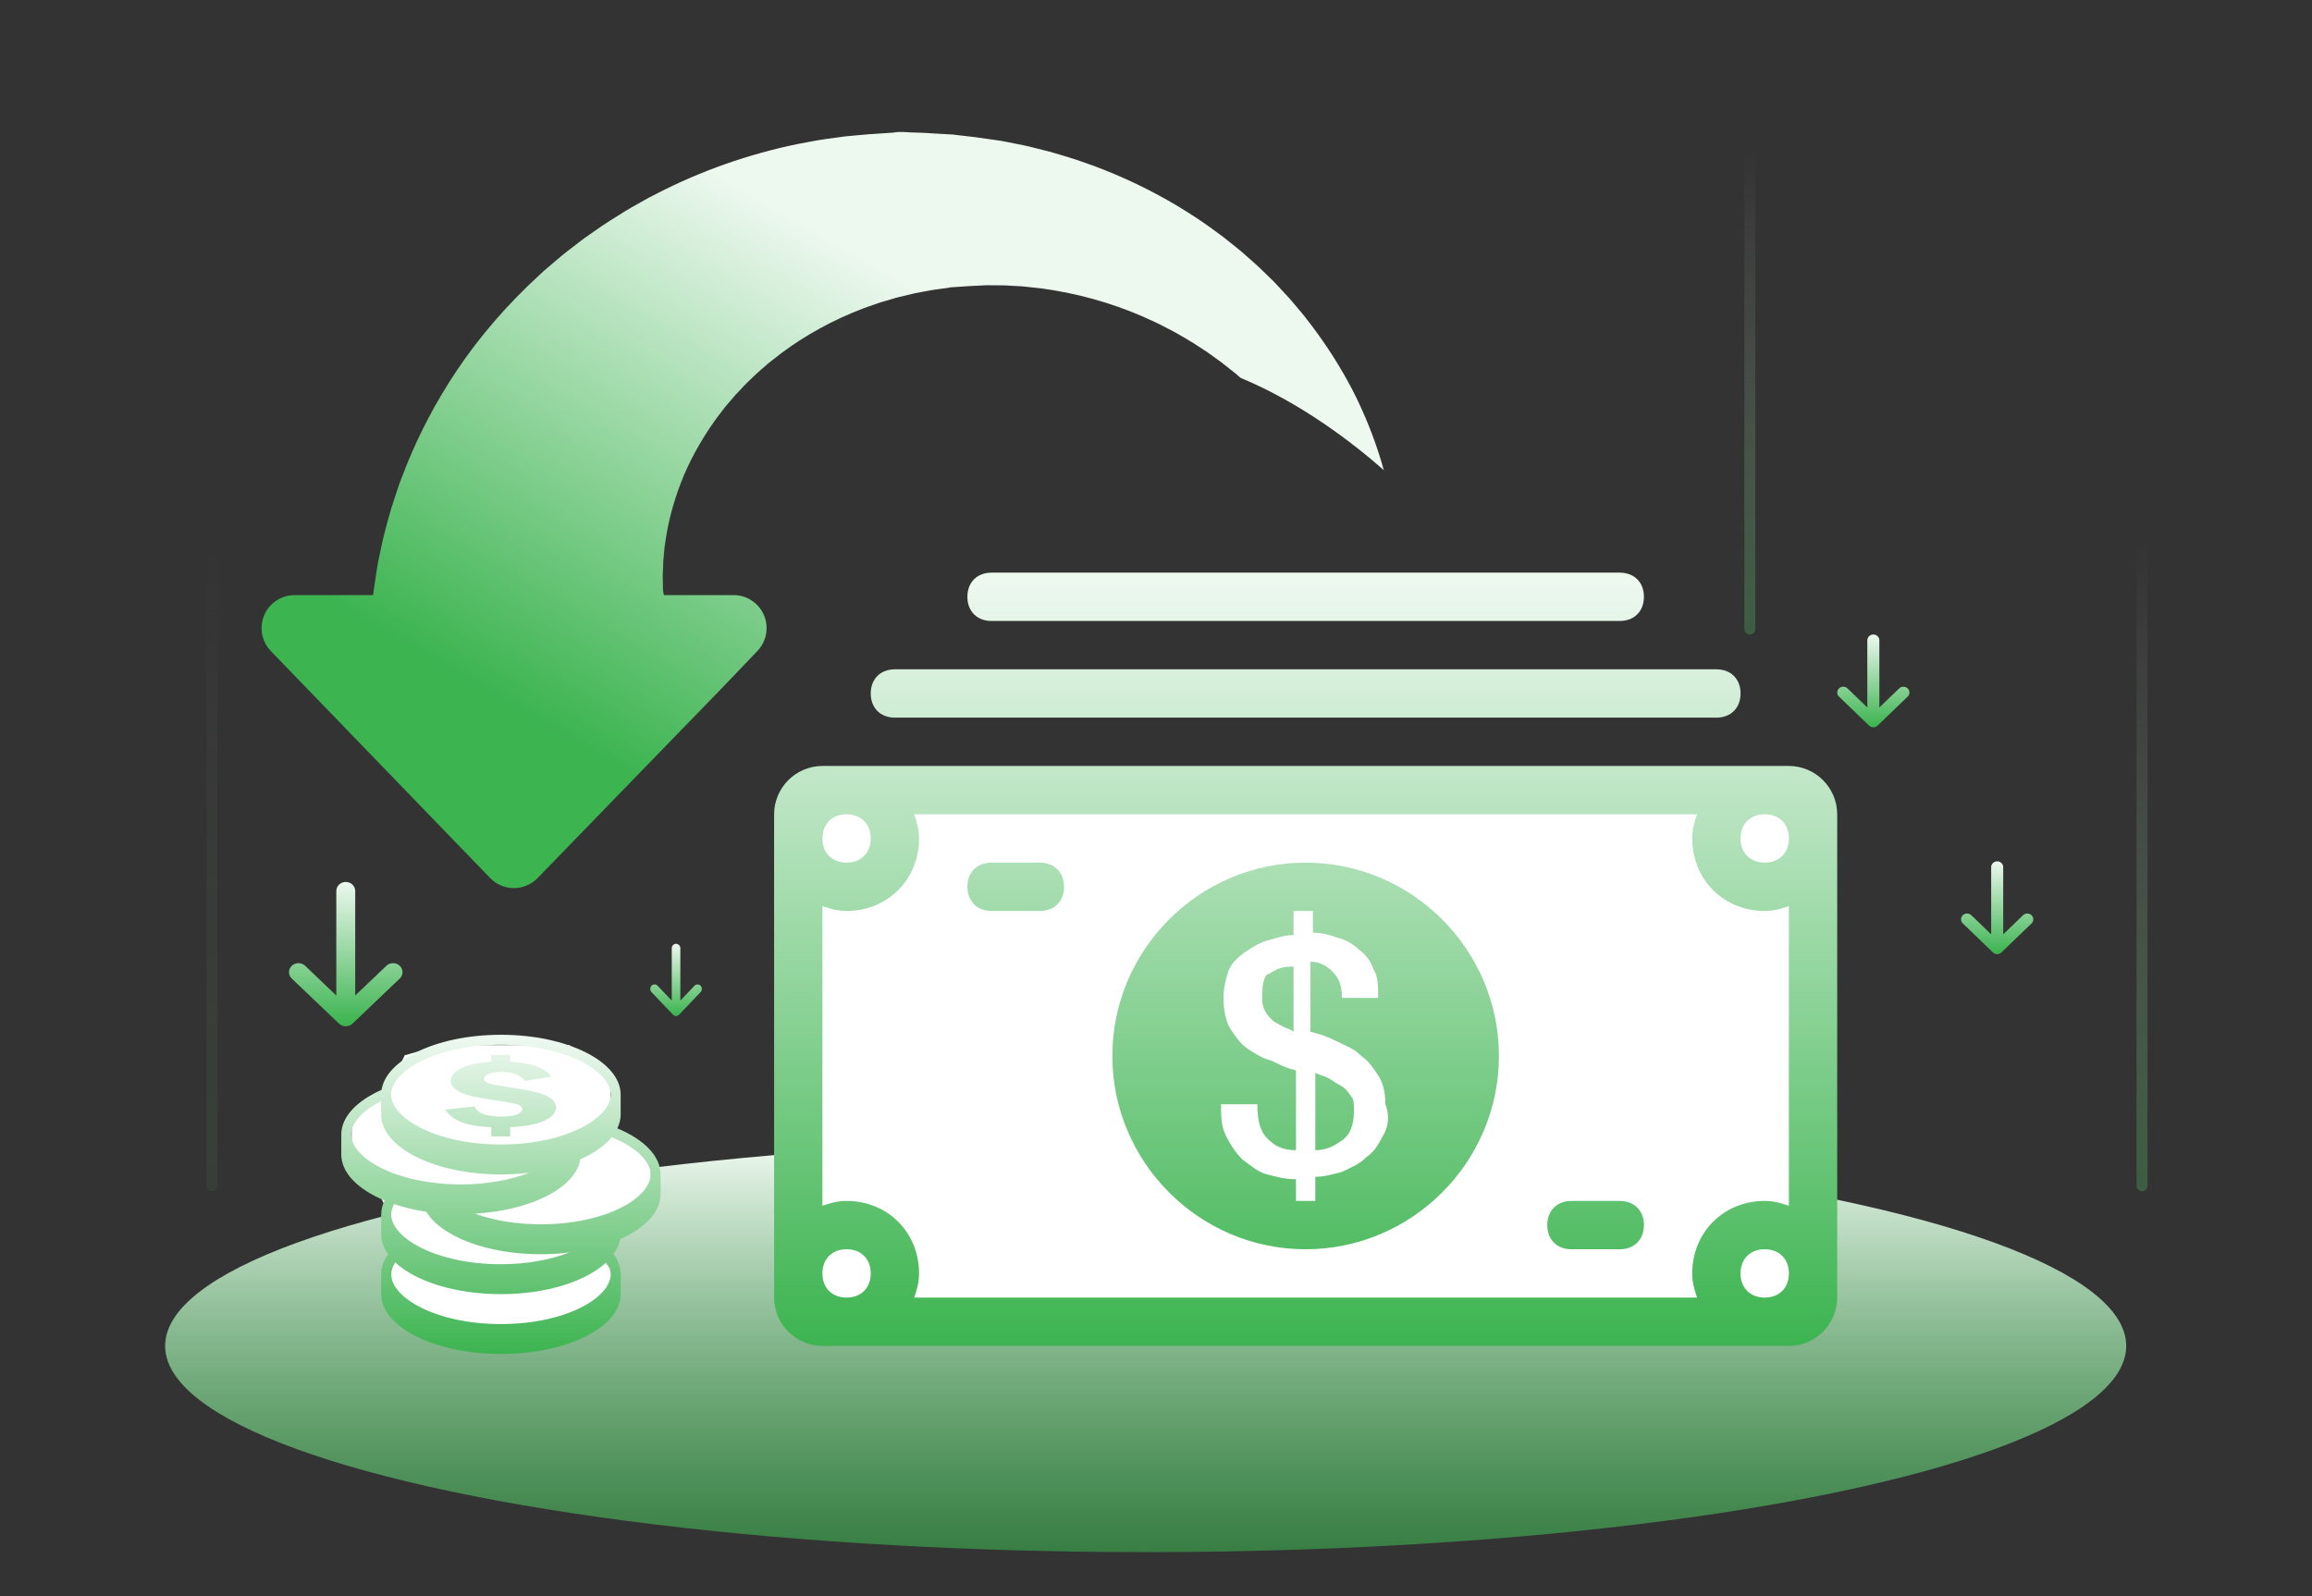
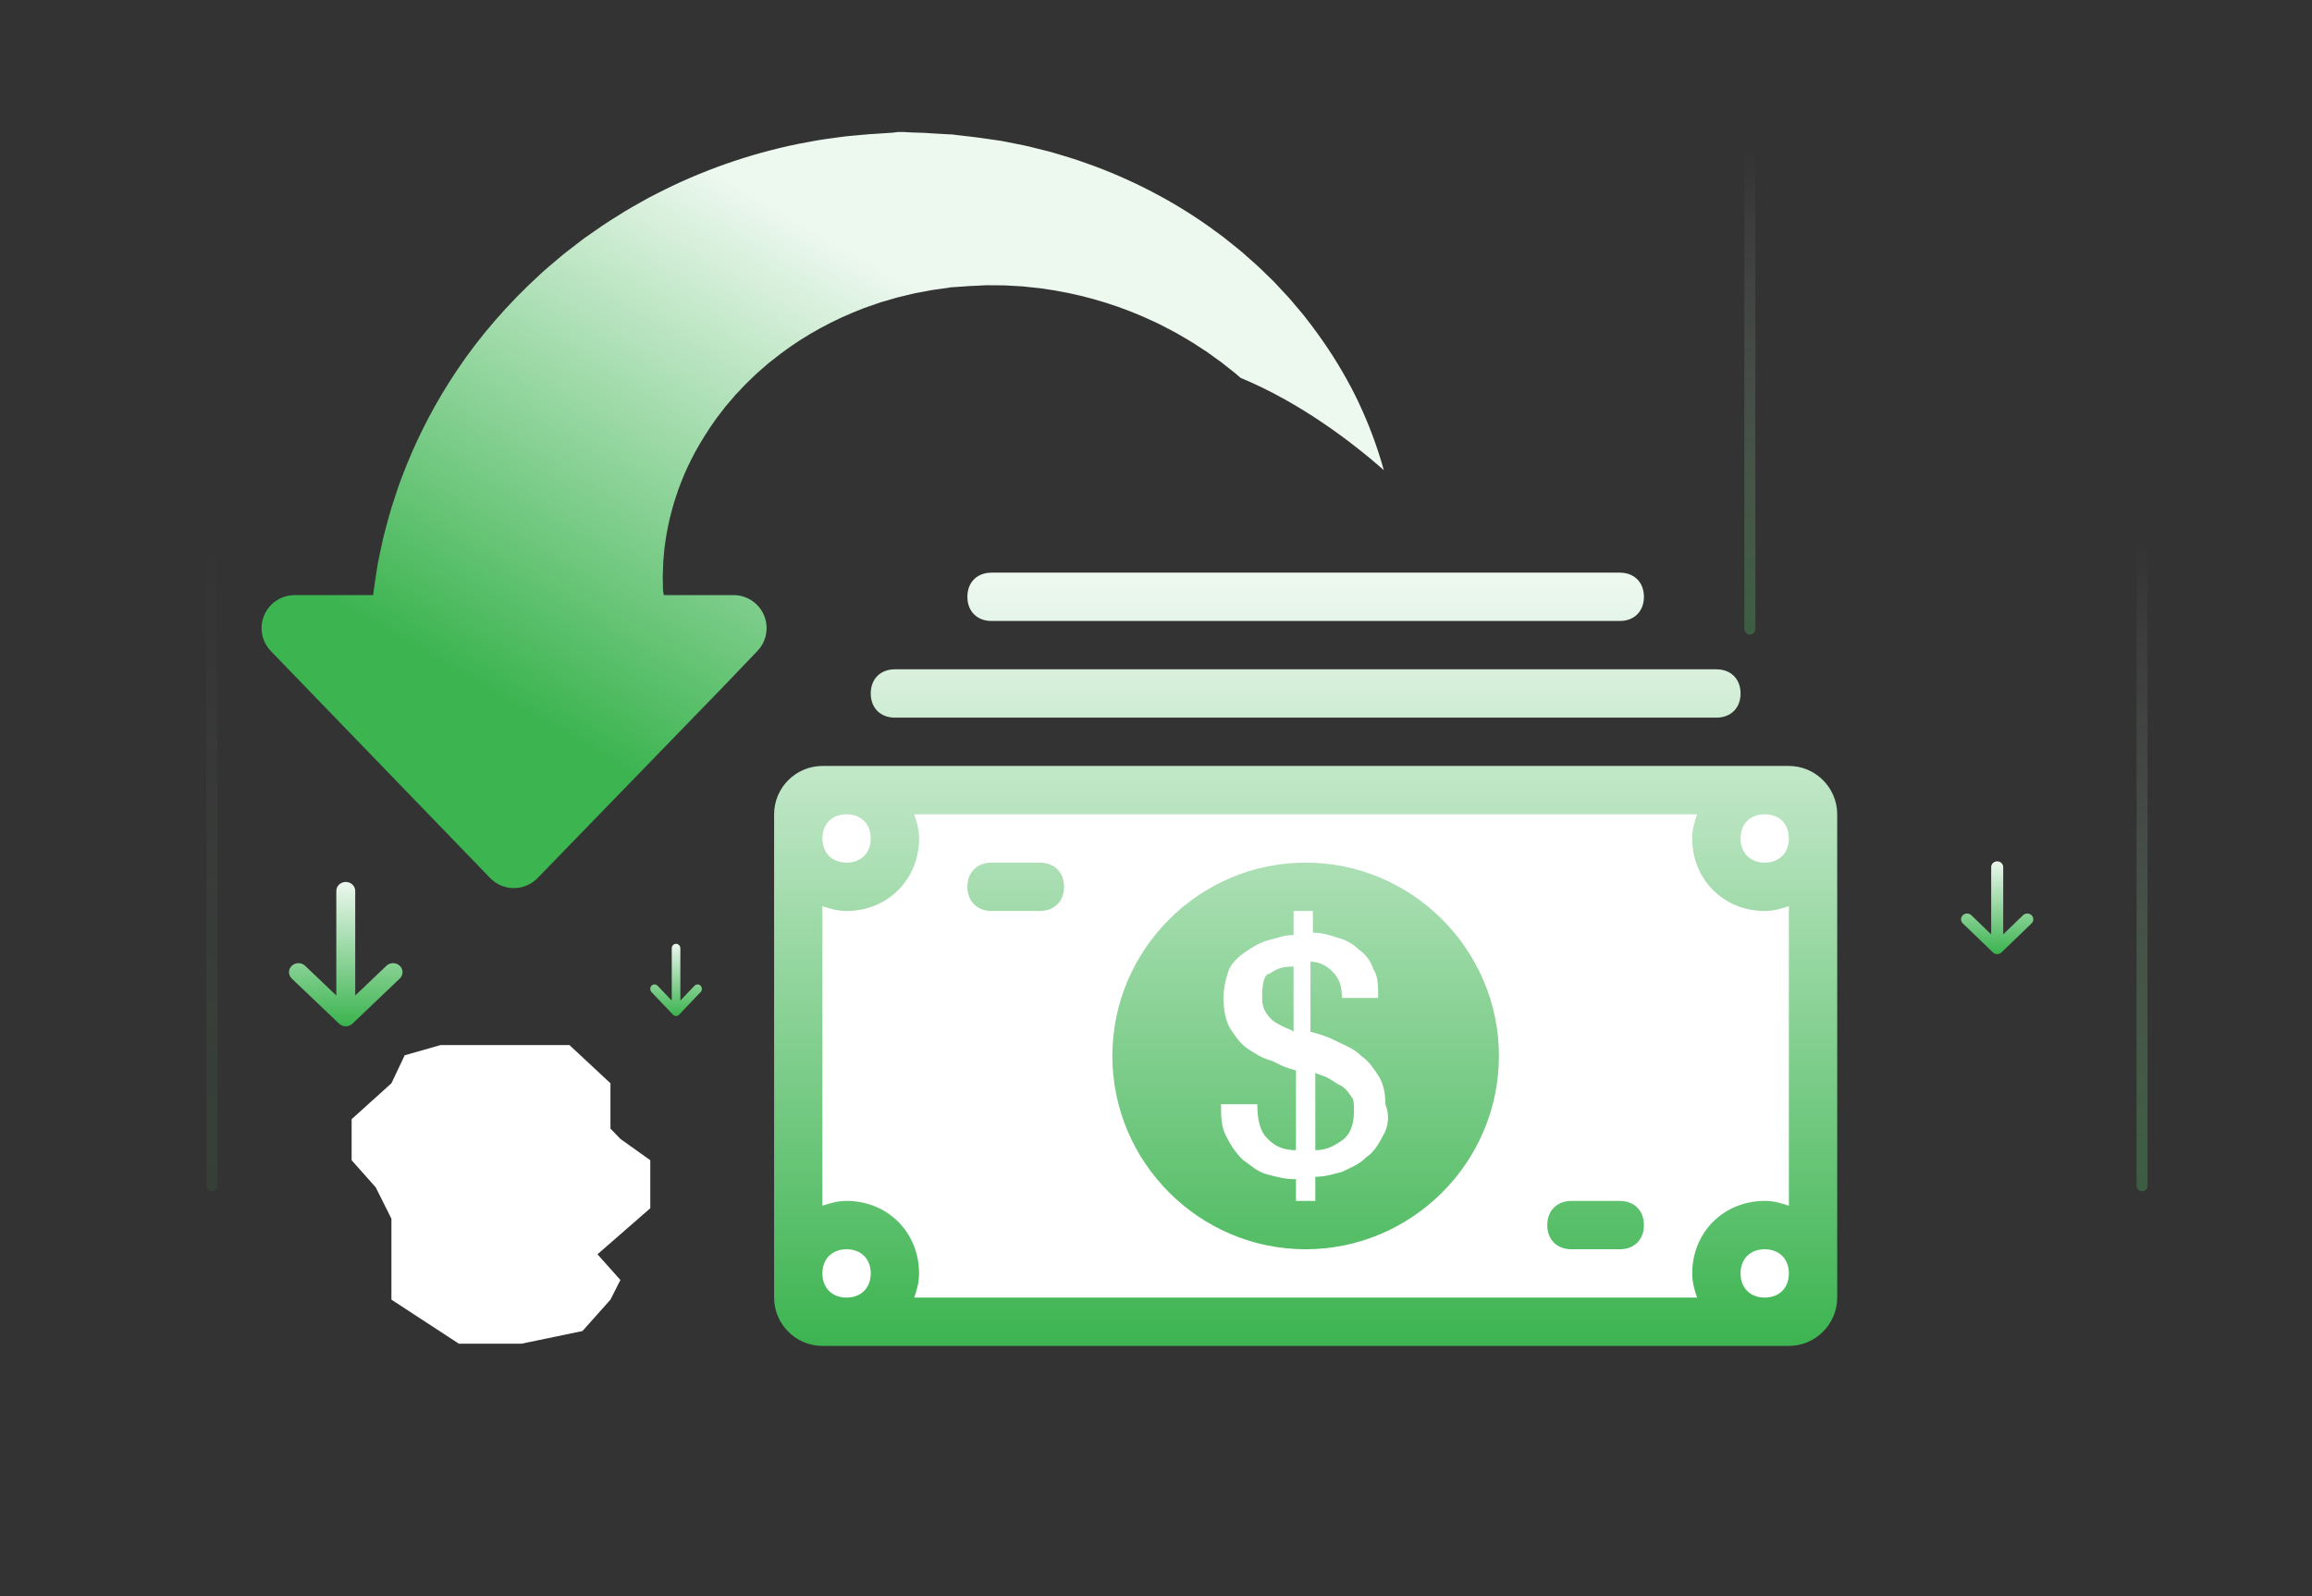
<svg xmlns="http://www.w3.org/2000/svg" xmlns:xlink="http://www.w3.org/1999/xlink" height="145" viewBox="0 0 210 145" width="210">
  <rect x="0" y="0" width="210" height="145" fill="#333333" stroke="none" />
  <linearGradient id="a" x1="50%" x2="50%" y1="1.52%" y2="100%">
    <stop offset="0" stop-color="#edf8ef" />
    <stop offset="1" stop-color="#3cb450" stop-opacity=".582" />
  </linearGradient>
  <linearGradient id="b">
    <stop offset="0" stop-color="#edf8ef" />
    <stop offset="1" stop-color="#3cb450" />
  </linearGradient>
  <linearGradient id="c" x1="50%" x2="50%" xlink:href="#b" y1="1.52%" y2="100%" />
  <linearGradient id="d" x1="61.838%" x2="19.293%" xlink:href="#b" y1="23.607%" y2="73.163%" />
  <linearGradient id="e" x1="50%" x2="50%" y1="1.52%" y2="100%">
    <stop offset="0" stop-color="#3cb450" />
    <stop offset="1" stop-color="#edf8ef" />
  </linearGradient>
  <linearGradient id="f" x1="50%" x2="50%" y1="0%" y2="100%">
    <stop offset="0" stop-color="#fff" stop-opacity="0" />
    <stop offset="1" stop-color="#50bc62" stop-opacity=".313" />
  </linearGradient>
  <g fill="none" fill-rule="evenodd">
    <g transform="translate(15 11)">
-       <ellipse cx="89.062" cy="111.268" fill="url(#a)" rx="89.062" ry="18.732" />
      <g transform="translate(55.312 41.021)">
        <rect fill="#fff" height="46.831" rx=".5" width="91.875" x="1.875" y="20.606" />
        <path d="m19.751 4.39h57.06c1.317 0 2.195-.878 2.195-2.195 0-1.317-.878-2.195-2.195-2.195h-57.06c-1.317 0-2.195.878-2.195 2.195 0 1.317.878 2.195 2.195 2.195zm-8.778 8.781h74.616c1.317 0 2.195-.878 2.195-2.195 0-1.317-.878-2.195-2.195-2.195h-74.616c-1.317 0-2.195.878-2.195 2.195 0 1.317.878 2.195 2.195 2.195zm13.168 13.171h-4.389c-1.317 0-2.195.878-2.195 2.195 0 1.317.878 2.195 2.195 2.195h4.389c1.317 0 2.195-.878 2.195-2.195 0-1.317-.878-2.195-2.195-2.195zm52.67 30.733h-4.389c-1.317 0-2.195.878-2.195 2.195 0 1.317.878 2.195 2.195 2.195h4.389c1.317 0 2.195-.878 2.195-2.195 0-1.317-.878-2.195-2.195-2.195zm15.362-39.514h-87.784c-2.414 0-4.389 1.976-4.389 4.39v43.904c0 2.415 1.975 4.39 4.389 4.39h87.784c2.414 0 4.389-1.976 4.389-4.39v-43.904c0-2.415-1.975-4.39-4.389-4.39zm-85.59 4.39c1.317 0 2.195.878 2.195 2.195 0 1.317-.878 2.195-2.195 2.195-1.317 0-2.195-.878-2.195-2.195 0-1.317.878-2.195 2.195-2.195zm0 43.904c-1.317 0-2.195-.878-2.195-2.195 0-1.317.878-2.195 2.195-2.195 1.317 0 2.195.878 2.195 2.195 0 1.317-.878 2.195-2.195 2.195zm83.395 0c-1.317 0-2.195-.878-2.195-2.195 0-1.317.878-2.195 2.195-2.195 1.317 0 2.195.878 2.195 2.195 0 1.317-.878 2.195-2.195 2.195zm2.195-8.342c-.658-.22-1.317-.439-2.195-.439-3.731 0-6.584 2.854-6.584 6.586 0 .878.219 1.537.439 2.195h-71.105c.219-.659.439-1.317.439-2.195 0-3.732-2.853-6.586-6.584-6.586-.878 0-1.536.22-2.195.439v-27.22c.658.22 1.317.439 2.195.439 3.731 0 6.584-2.854 6.584-6.586 0-.878-.219-1.537-.439-2.195h71.105c-.219.659-.439 1.317-.439 2.195 0 3.732 2.853 6.586 6.584 6.586.878 0 1.536-.22 2.195-.439v27.22zm-2.195-31.172c-1.317 0-2.195-.878-2.195-2.195 0-1.317.878-2.195 2.195-2.195 1.317 0 2.195.878 2.195 2.195 0 1.317-.878 2.195-2.195 2.195zm-45.648 12.074c0 .439 0 .878.219 1.317.219.439.439.659.658.878.219.22.658.439 1.097.659.439.22.658.22.878.439v-5.927c-1.097 0-1.536.22-2.195.659-.439 0-.658.878-.658 1.976zm3.95-12.074c-9.656 0-17.557 7.903-17.557 17.562 0 9.659 7.901 17.562 17.557 17.562 9.656 0 17.557-7.903 17.557-17.562 0-9.659-7.901-17.562-17.557-17.562zm7.023 24.806c-.439.878-.878 1.537-1.536 1.976-.658.659-1.317.878-2.195 1.317-.878.22-1.536.439-2.414.439l-0 2.195h-1.756v-1.976c-1.097 0-1.756-.22-2.634-.439-.878-.22-1.536-.878-2.195-1.317-.658-.659-1.097-1.317-1.536-2.195-.439-.878-.439-1.756-.439-2.854h3.292c0 1.317.219 2.415.878 3.073.658.659 1.317 1.098 2.634 1.098v-7.244c-.878-.22-1.317-.439-2.195-.878-.878-.22-1.536-.659-2.195-1.098-.658-.439-1.097-1.098-1.536-1.756-.439-.659-.658-1.756-.658-2.854 0-.878.219-1.756.439-2.415.219-.659.878-1.317 1.536-1.756.658-.439 1.317-.878 2.195-1.098.878-.22 1.317-.439 2.195-.439v-2.195h1.756v1.976c.878 0 1.536.22 2.195.439.878.22 1.536.659 1.975 1.098.658.439 1.097 1.098 1.317 1.756.439.659.439 1.537.439 2.634h-3.292c0-1.098-.219-1.756-.878-2.415-.439-.439-1.097-.878-1.975-.878v6.366c.878.22 1.536.439 2.414.878.878.439 1.536.659 2.195 1.317.658.439 1.097 1.098 1.536 1.756.439.659.658 1.537.658 2.634.439 1.098.219 2.195-.219 2.854zm-3.95-4.61c-.439-.22-.658-.439-1.097-.659-.439-.22-.658-.22-1.097-.439v7.025c1.097 0 1.756-.439 2.414-.878.658-.439 1.097-1.317 1.097-2.634 0-.659 0-1.098-.219-1.317-.439-.659-.658-.878-1.097-1.098z" fill="url(#c)" fill-rule="nonzero" />
      </g>
      <path d="m61.86.993c-.144 0-.29.052-.432.057-.578.025-1.156.09-1.733.115-.29.01-.576.04-.864.065l-.864.078-.866.08-.86.115c-.572.082-1.15.151-1.718.251-.568.105-1.138.212-1.704.317-4.528.926-8.89 2.473-12.839 4.511-.247.126-.495.252-.742.379-.241.138-.483.272-.72.405-.481.273-.964.537-1.43.82-.925.581-1.856 1.145-2.723 1.771-.221.153-.44.306-.661.461l-.329.229-.317.241c-.418.323-.838.646-1.254.966l-.308.241-.302.252c-.199.168-.396.337-.594.503-.392.338-.797.662-1.165 1.015-3.027 2.758-5.577 5.731-7.58 8.716-2.011 2.983-3.514 5.951-4.616 8.676-.134.344-.266.683-.394 1.012-.126.335-.262.658-.365.987-.213.654-.42 1.283-.619 1.889-.187.61-.337 1.203-.491 1.767-.077.283-.154.558-.219.83-.061.272-.118.535-.177.794-.11.52-.213 1.008-.312 1.471-.026.109-.045.243-.063.367-.02.126-.039.241-.059.361-.039.247-.071.461-.108.69-.065.461-.124.839-.179 1.228-.022.18-.045.409-.065.409h-7.118c-1.657 0-3 1.343-3 3 0 .778.302 1.525.842 2.084l19.918 20.616c1.151 1.192 3.05 1.224 4.242.073.023-.023.046-.045.069-.069l16.709-17.224 3.26-3.407c1.145-1.197 1.104-3.096-.093-4.242-.558-.534-1.301-.832-2.074-.832h-6.333c-.006 0-.014-.031-.02-.096-.008-.076-.02-.065-.028-.149-.006-.042-.012-.086-.018-.13-.004-.046-.016-.08-.014-.147-.004-.237-.008-.492-.012-.761-.002-.134-.006-.273-.012-.417.002-.14.012-.285.018-.434.014-.296.014-.612.034-.941.03-.323.061-.662.091-1.017.008-.178.047-.356.069-.537.026-.184.053-.369.079-.558.241-1.509.661-3.216 1.369-5.037.702-1.824 1.735-3.737 3.09-5.649.16-.249.355-.47.534-.711.091-.117.183-.237.276-.358l.136-.18c.049-.059.101-.115.15-.172.199-.231.398-.467.599-.7l.15-.18.162-.168c.105-.115.213-.229.323-.342.412-.463.876-.883 1.335-1.331.01-.008.018-.019.028-.027.235-.224.491-.432.739-.65l.373-.331.394-.31c2.088-1.689 4.541-3.167 7.269-4.31.343-.14.69-.277 1.035-.415.347-.134.704-.245 1.061-.371l.536-.185.548-.155.548-.163c.183-.052.365-.113.554-.151.373-.092.749-.18 1.124-.27.093-.021.187-.048.282-.065l.286-.054.574-.107.574-.109c.193-.04.388-.057.58-.086l1.171-.163c-.317-.006-.128-.004-.128-.006l.032-.002.091-.006.542-.038.724-.048.542-.038c.061-.004.093-.004.14-.006l.528-.025.532-.027.266-.013c.091-.006.197 0 .294 0 .4.002.797.006 1.195.008.201-.004.398.015.596.025l.599.034.599.031.596.063c.394.044.795.077 1.191.128.398.061.791.122 1.185.184 3.151.534 6.222 1.503 9.038 2.844.174.082.353.166.53.249.172.088.345.18.513.27.341.18.692.354 1.027.543.657.39 1.331.759 1.956 1.186.158.101.317.205.475.308l.239.153.227.164c.304.22.607.438.909.654.075.055.152.107.228.164l.214.172c.146.113.292.229.436.342.282.231.587.447.851.692.077.066.153.132.229.198 5.566 2.304 10.302 5.999 13.011 8.382-.477-1.716-1.115-3.547-1.965-5.441-.396-.893-.844-1.798-1.347-2.706-1.031-1.87-2.276-3.767-3.747-5.639-.26-.358-.562-.687-.85-1.033-.144-.172-.292-.344-.436-.518l-.223-.26-.233-.252c-.31-.335-.625-.673-.943-1.014l-.239-.254-.25-.245c-.17-.163-.337-.329-.507-.493-.668-.673-1.398-1.295-2.13-1.943-.371-.317-.759-.616-1.144-.926-.193-.157-.385-.312-.582-.465-.201-.147-.402-.296-.604-.444-3.22-2.388-6.965-4.44-11.069-5.978-.517-.184-1.035-.367-1.556-.551-.521-.176-1.055-.329-1.587-.491l-.801-.239-.812-.205-.818-.205c-.272-.067-.544-.142-.82-.193-.554-.109-1.108-.222-1.662-.333-.142-.027-.274-.057-.422-.08l-.45-.067-.909-.13-.909-.126-.221-.029-.178-.021-.361-.042-.718-.084-.361-.042-.179-.023-.091-.01-.045-.006c-.099-.002.156-.006-.233-.012l-1.714-.097c-.286-.013-.574-.05-.862-.05l-.862-.027-.862-.046z" fill="url(#d)" transform="translate(4.688)" />
      <g fill-rule="nonzero">
        <path d="m6.402 2.789-2.734-2.634c-.214-.206-.56-.206-.773 0l-2.734 2.634c-.214.206-.214.539 0 .745.214.206.56.206.773 0l1.801-1.735v6.104c0 .291.245.527.547.527.302 0 .547-.236.547-.527v-6.104l1.801 1.735c.107.103.247.154.387.154.14 0 .28-.051.387-.154.214-.206.214-.539 0-.745z" fill="url(#e)" transform="matrix(-1 0 0 -1 169.688 75.676)" />
        <path d="m10.061 4.338-4.297-4.098c-.336-.32-.88-.32-1.215 0l-4.297 4.098c-.336.32-.336.839 0 1.159.336.32.88.32 1.215 0l2.83-2.699v9.495c0 .453.385.82.859.82.475 0 .859-.367.859-.82v-9.495l2.83 2.699c.168.16.388.24.608.24.22 0 .44-.08.608-.24.336-.32.336-.839 0-1.159z" fill="url(#e)" transform="matrix(-1 0 0 -1 21.562 82.232)" />
        <path d="m4.573 2.169-1.953-2.049c-.153-.16-.4-.16-.552 0l-1.953 2.049c-.153.16-.153.419 0 .58.153.16.4.16.552 0l1.286-1.349v4.748c0 .226.175.41.391.41.216 0 .391-.183.391-.41v-4.748l1.286 1.349c.076.08.176.12.276.12.1 0 .2-.04.276-.12.153-.16.153-.419 0-.58z" fill="url(#e)" transform="matrix(-1 0 0 -1 48.75 81.296)" />
-         <path d="m6.402 2.789-2.734-2.634c-.214-.206-.56-.206-.773 0l-2.734 2.634c-.214.206-.214.539 0 .745.214.206.56.206.773 0l1.801-1.735v6.104c0 .291.245.527.547.527.302 0 .547-.236.547-.527v-6.104l1.801 1.735c.107.103.247.154.387.154.14 0 .28-.051.387-.154.214-.206.214-.539 0-.745z" fill="url(#e)" transform="matrix(-1 0 0 -1 158.438 55.07)" />
      </g>
      <rect fill="url(#f)" height="59.007" rx=".5" width="1" x="179.062" y="38.211" />
      <rect fill="url(#f)" height="59.007" opacity=".294" rx=".5" width="1" x="3.75" y="38.211" />
      <rect fill="url(#f)" height="44.021" rx=".5" width="1" x="143.438" y="2.62" />
-       <path d="m.579 0c-.478 0-.784.677-.417 1.066l4.114 4.366c.236.25.587.25.823 0l4.115-4.366c.357-.379.079-1.066-.412-1.066l-8.223-0z" fill="url(#c)" fill-rule="nonzero" transform="translate(155.625 88.789)" />
    </g>
    <g transform="translate(31 94)">
      <path d="m3.127 13.86 1.426 2.849v7.353l6.126 4.002h5.683l5.542-1.149 2.544-2.853.904-1.786-2.085-2.334 4.798-4.182v-4.362l-2.713-1.937-.904-.936v-4.119l-3.727-3.47h-3.628-4.456-3.622l-3.257.928-1.204 2.542-3.617 3.263v3.729z" fill="#fff" />
      <path d="m25.072 8.505v.002c.191-.404.303-.825.303-1.257v-1.812c0-3.002-4.869-5.438-10.875-5.438-6.006 0-10.875 2.436-10.875 5.438 0-.149.021-.294.044-.439-2.246.995-3.669 2.446-3.669 4.064v1.812c0 1.682 1.529 3.184 3.928 4.181-.191.404-.303.825-.303 1.257v1.812c0 .637.23 1.244.634 1.812-.404.568-.634 1.175-.634 1.812v1.812c0 3.002 4.869 5.437 10.875 5.437 6.006 0 10.875-2.436 10.875-5.437v-1.812c0-.648-.239-1.266-.653-1.841-.004.004-.007.009-.011.012.304-.432.543-.881.619-1.358 2.246-.997 3.669-2.446 3.669-4.064v-1.813c0-1.682-1.529-3.186-3.928-4.183zm-10.572-7.599c5.875 0 9.969 2.388 9.969 4.531 0 2.142-4.094 4.531-9.969 4.531-5.875 0-9.969-2.39-9.969-4.531 0-2.143 4.094-4.531 9.969-4.531zm-13.594 8.156c0-1.058 1.004-2.172 2.719-3.032v1.22c0 3.002 4.869 5.438 10.875 5.438.897 0 1.765-.06 2.598-.163-1.662.639-3.774 1.069-6.223 1.069-5.875 0-9.969-2.39-9.969-4.531zm23.563 12.688c0 2.142-4.094 4.531-9.969 4.531-5.875 0-9.969-2.389-9.969-4.531 0-.356.152-.717.366-1.074-.002-.002-.005-.005-.007-.009 1.825 1.722 5.443 2.896 9.609 2.896 4.172 0 7.772-1.182 9.594-2.908-.002.002-.002.002-.004.004.223.363.379.729.379 1.092zm-3.742-1.975c-1.664.641-3.776 1.069-6.227 1.069-5.875 0-9.969-2.39-9.969-4.531 0-.308.106-.619.267-.927.889.299 1.871.535 2.921.692 1.352 2.234 5.498 3.86 10.406 3.86.901 0 1.772-.06 2.609-.165-.002 0-.004.002-.007.002zm-2.602-2.556c-2.326 0-4.354-.382-5.979-.968 5.11-.301 9.146-2.352 9.56-4.937 1.234-.547 2.221-1.228 2.857-2.004-.002 0-.002 0-.002 0 2.195.892 3.533 2.166 3.533 3.377 0 2.142-4.094 4.531-9.969 4.531zm-1.689-10.461c0-.191-.152-.338-.457-.435-.304-.099-.982-.227-2.032-.379-.943-.133-1.682-.266-2.213-.396-.531-.131-.963-.315-1.294-.549-.331-.237-.497-.513-.497-.825 0-.411.297-.782.889-1.112.591-.327 1.522-.527 2.793-.602v-.648h1.717v.648c1.919.096 3.161.538 3.726 1.335l-2.365.396c-.462-.545-1.174-.818-2.14-.818-.485 0-.874.06-1.166.184-.294.12-.441.269-.441.443 0 .177.142.312.425.407.281.094.889.209 1.816.35 1.02.152 1.82.296 2.398.432.581.135 1.043.322 1.389.561.345.239.519.519.519.837 0 .492-.358.899-1.071 1.227-.713.327-1.743.52-3.09.579v.839h-1.717v-.835c-2.246-.094-3.636-.63-4.172-1.604l2.655-.283c.246.612 1.06.919 2.443.919.646 0 1.124-.065 1.428-.197.304-.131.457-.289.457-.474z" fill="url(#c)" fill-rule="nonzero" />
    </g>
  </g>
</svg>